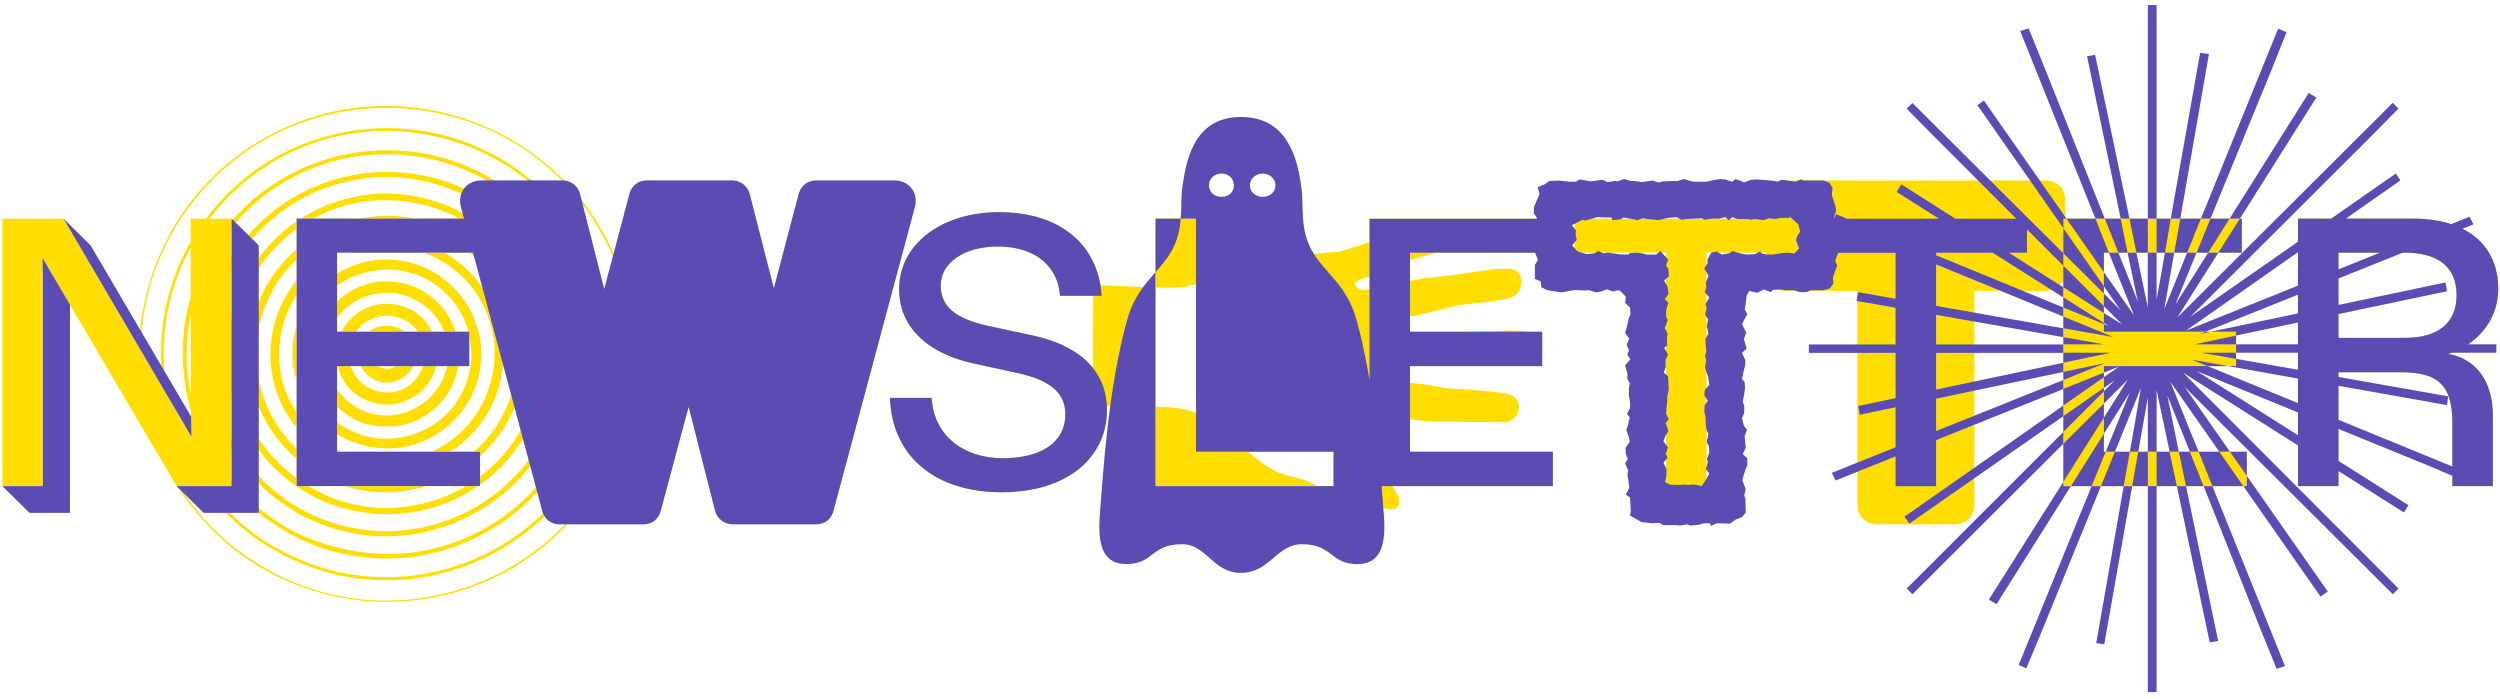
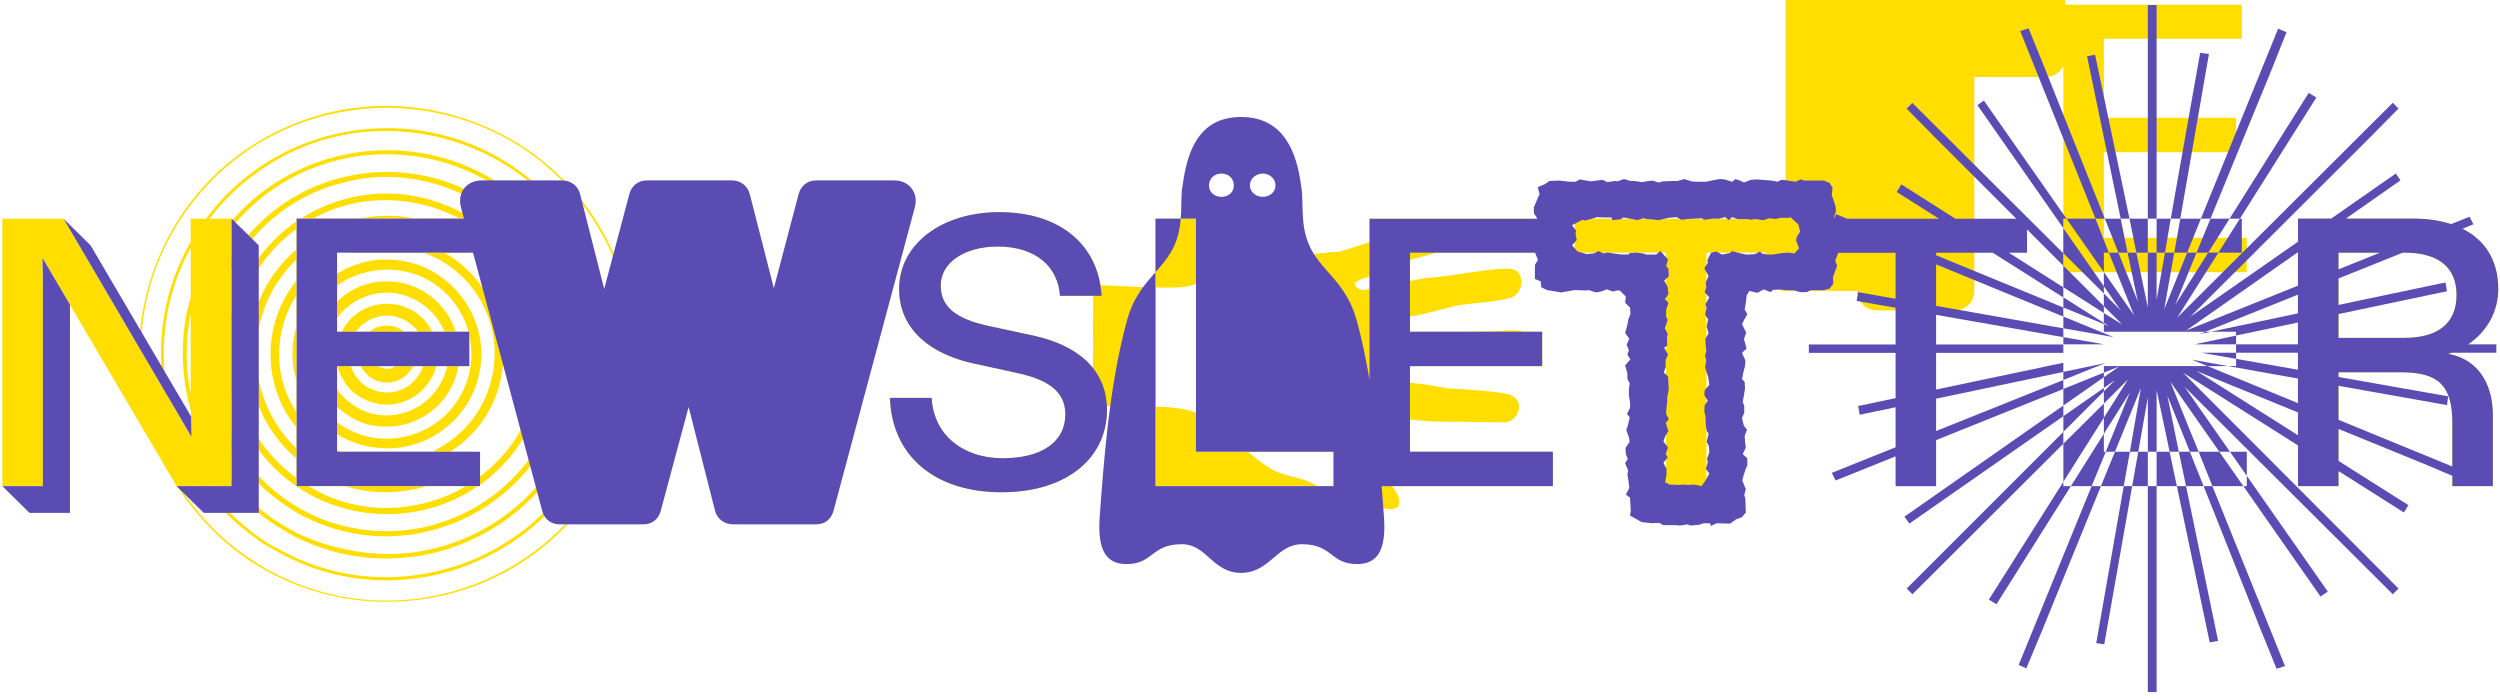
<svg xmlns="http://www.w3.org/2000/svg" viewBox="230 445 1145 320">
  <defs>
    <style>
      .cls-1 {
        fill: #5b4cb4;
      }

      .cls-2 {
        fill: #ffde00;
      }

      .cls-3 {
        isolation: isolate;
      }

      .cls-4 {
        mix-blend-mode: multiply;
      }
    </style>
  </defs>
  <g class="cls-3">
    <g id="Ebene_1" data-name="Ebene 1">
      <g>
        <path class="cls-2" d="M249.63,578.91l-.18-15.75,61.43,104.48h.32c.3.47.59.94.9,1.4,9.45,14.35,21.35,25.9,34.48,34.13,50.71,32.24,122.37,19.52,156.69-35.53h14.29l24.15-89.95,4.03-16.62,4.02,16.62,22.93,89.95h23.98l32.9-122.5h-18.73l-22.58,85.75-4.02,17.15c-1.23-5.95-2.62-11.73-4.2-17.15l-21.88-85.75h-24.85l-13.14,49.92c-1.17-10.99-3.94-21.82-8.38-32.07-24.5-59.15-94.85-86.1-152.78-58.8-40.47,18.76-64.1,58.64-65.33,99.92l-34.6-58.97h-28v122.5h18.55v-88.73ZM359.53,709.47c-3.5-1.75-6.83-3.33-9.8-5.25l-2.45-1.58c-14.59-9.1-26.42-21.17-35.16-35h10.95c5.36,7.49,11.81,14.34,19.31,20.3,3.5,2.8,7,5.25,10.33,7.35.7.52,1.58.7,2.27,1.23,48.82,28.78,108.57,11.91,137.87-30.94l.55,2.06h9.13c-29.6,46.94-91.13,66.27-143,41.83ZM502.32,630.89l-2.63-10.31c.21-1.45.39-2.91.54-4.39,2.36-23.15-4.48-46.81-18.31-65.3l-1.47-5.75h-3.22c-1.22-1.38-2.48-2.72-3.78-4.03-38.91-39.07-102.83-35.24-137.38,5.15v-1.12h-10.12c6.56-8.58,14.46-16.15,23.42-22.23,50.23-35.18,122.33-16.63,149.28,38.5,12.01,23.7,14.03,52.12,5.8,77.51-.67-2.73-1.36-5.36-2.13-8.03ZM317.36,588.66v36.71c-2.46-11.89-2.57-24.36,0-36.71ZM498.47,615.8l-15.32-60.06c1.78,2.64,3.45,5.4,5,8.3,8.51,15.75,12.03,34,10.32,51.76ZM336.08,625.35c2.49,9.65,7.07,19.09,14,27.77,5.95,7.53,13.48,13.83,21.53,18.2,1.4.88,2.98,1.57,4.38,2.27,23.1,10.68,51.1,9.1,72.98-5.95h-5.6c-4.72,2.8-9.62,5.08-14.88,6.65-17.33,5.43-34.48,4.03-49.18-2.45-2.1-1.05-4.38-2.1-6.48-3.33l-1.58-.88h-5.42v-3.68c-20.48-14.88-33.08-40.78-28.18-69.13,3.15-18.03,13.48-34.3,28.18-44.98v-3.5c-14.97,10.32-25.39,25.78-29.75,42.9v-21.15c10.83-19.54,29.69-34.58,51.8-39.6,25.53-6.76,53.37.82,72.96,17.91l4.09,15.24c-1.74-2.21-3.62-4.34-5.66-6.37h-.17c-3.5-3.5-7.35-6.65-11.55-9.45v3.68c7.89,5.41,14.67,12.47,19.77,21.04l10.21,38.01c-.15,8.91-1.96,17.78-5.48,26v.18c-4.73,11.38-12.43,21.18-22.23,28.53v3.85c17.26-12.33,27.37-30.75,29.97-50.1l4.27,15.89c-.66,1.98-1.4,3.94-2.21,5.86h-.18c-13.12,32.2-47.25,52.5-81.9,49.18-9.27-.88-18.2-3.15-26.08-6.83-1.75-.7-3.5-1.75-5.25-2.62-13.74-7.56-24.94-18.98-32.37-32.55v-20.59ZM463.15,545.14c-37.24-33.75-97.25-26.79-125.5,15.58-.55.82-1.06,1.65-1.57,2.48v-13.89c35.34-43.88,101.85-44.47,138.71-4.17h-11.64ZM336.08,650.7c5.41,8.93,12.56,16.94,21.35,23.42,3.33,2.45,6.65,4.55,9.8,6.48,1.23.7,2.45,1.23,3.67,1.75,43.81,21.45,97.14-.48,114.24-45.43l3.33,12.4c-16.72,32.74-52.76,52.74-89.57,48.96-11.38-1.23-21.7-4.02-31.33-8.4-2.28-1.05-4.2-2.1-6.3-3.33-9.8-5.67-18.28-13.05-25.2-21.61v-14.24ZM317.36,580.91c-5,17.27-4.77,35.41.1,52.22l.25,11.94-10.93-18.62c-2.03-10.66-2.41-21.92-.8-33.53,1.59-12.09,5.53-23.82,11.38-34.53v22.52ZM335.87,667.64c6.76,8.02,14.98,15,24.54,20.48.88.52,1.75,1.05,2.8,1.57l1.75,1.05c46.81,23.62,101.1,3.71,124.29-38.59l3.13,11.65c-13.32,19.8-33.68,34.83-56.89,41.46-28,8.05-55.83,3.85-78.4-9.1-1.23-.52-2.45-1.23-3.67-1.92-11.08-6.95-20.83-15.99-28.62-26.6h11.09ZM312.63,545.49c47.08-71.75,153.65-67.03,194.08,8.58,7.22,13.41,11.52,28.26,12.83,43.36l-8.81,33.46c-1.22,5.25-2.97,11.02-4.2,16.98-.51-2.3-1-4.47-1.49-6.55,3.36-9.76,5.36-20.34,5.7-31.6.7-28-10.5-56-30.45-75.78-44.27-44.61-118.71-39.04-155.92,11.2h-7.01v10.6c-12.05,20.83-15.96,44.83-12.35,67.67l-10.51-17.92c.21-20.59,6.03-41.4,18.14-60Z" />
        <path class="cls-2" d="M382.63,649.97l1.75,1.05v-7.17c-8.93-5.6-15.4-14.35-18.55-24.15v14.35c4.38,6.83,10.32,12.08,16.8,15.93Z" />
        <path class="cls-2" d="M372.13,581.71c3.33-4.55,7.53-8.58,12.25-11.38v-7c-4.03,2.1-7.88,4.9-11.55,8.4-2.62,2.62-5.08,5.43-7,8.4v14c1.4-4.2,3.5-8.4,6.3-12.42Z" />
        <path class="cls-2" d="M432.68,577.86c5.6,5.07,9.98,11.73,11.9,19.08h.35v1.58c.35,1.4.52,2.8.7,4.38,1.4,11.55-2.8,23.45-11.03,31.68-8.05,8.05-19.78,12.25-31.15,11.2-2.98-.35-5.95-.88-8.75-1.92-2.45-.88-4.9-1.93-7.18-3.33l-3.15-2.1v5.43l1.22.7c1.93,1.23,4.2,2.1,6.3,2.98,4.38,1.75,9.45,2.62,14.7,2.8,19.08.52,36.58-12.43,42-30.63,8.4-27.65-12.6-55.83-41.48-55.83-8.05-.17-15.93,2.27-22.75,6.48v5.43c14-9.98,34.3-10.15,48.3,2.1Z" />
        <path class="cls-2" d="M455.96,599.21c2.45,15.4-2.8,31.85-13.83,42.7-4.2,4.2-9.1,7.53-14.18,9.98h8.23c12.78-8.05,22.4-21.7,24.15-39.55,1.58-15.58-4.2-31.85-15.4-42.88-3.5-3.5-7.35-6.48-11.38-8.75h-9.63c15.75,5.6,28.88,19.25,32.03,38.5Z" />
        <path class="cls-2" d="M390.33,560.71h33.6c-10.67-3.85-22.58-4.03-33.6,0Z" />
        <path class="cls-2" d="M429.88,612.69h4.9c.88-4.38.88-8.92-.53-13.48l-.7-2.27h-5.6c2.45,4.73,3.15,10.15,1.92,15.75Z" />
        <path class="cls-2" d="M365.83,640.87v-6.83l-2.1-3.68c-8.75-15.75-7.53-35.35,2.1-50.23v-6.65c-1.05,1.23-2.1,2.63-2.98,4.03-12.95,19.43-11.73,45.68,2.98,63.35Z" />
        <path class="cls-2" d="M415.35,580.31c8.23,2.62,15.05,8.75,18.2,16.63h5.25c-4.38-12.95-16.28-23.1-31.68-23.1-8.75,0-16.8,3.5-22.75,9.28v7.52c6.82-9.45,19.78-14,30.98-10.33Z" />
        <path class="cls-2" d="M384.55,612.69c-1.23-5.42-.52-11.02,1.92-15.75h-2.1v-6.3c-.53.88-1.05,1.58-1.4,2.28-5.95,10.15-4.73,22.05,1.4,30.45v-10.68h.17Z" />
        <path class="cls-2" d="M374.05,610.06c-.88-10.5,3.15-20.3,10.33-26.95v-7.35c-4.9,3.67-9.1,8.4-11.9,14.35-8.75,17.85-2.45,37.8,11.9,48.3v-7c-5.78-5.43-9.63-12.95-10.33-21.35Z" />
        <path class="cls-2" d="M407.13,635.27c-2.27,0-4.73-.35-7.17-.88-2.98-.88-5.6-2.1-7.88-3.68-2.97-1.92-5.6-4.38-7.7-7.35v8.05c1.57,1.4,3.32,2.62,5.07,3.85,2.45,1.57,4.73,2.8,7.35,3.67,3.85,1.23,7.88,1.58,11.9,1.4,11.03-.35,21.18-6.65,26.78-15.75,2.28-3.85,3.85-7.88,4.38-11.9h-5.07c-2.63,12.43-13.83,22.58-27.65,22.58Z" />
        <path class="cls-2" d="M439.85,612.69h5.08v-14.17c-.17-.53-.17-1.05-.35-1.58h-5.77c1.58,4.9,2.1,10.33,1.05,15.75Z" />
        <path class="cls-2" d="M348.33,596.41c2.45-13.3,8.75-24.33,17.5-32.55v-4.73c-2.98,2.62-5.78,5.43-8.23,8.58-20.12,25.03-18.02,61.78,4.9,84.35,1.05,1.05,2.27,2.1,3.33,2.98v-4.55c-14.35-13.65-21.35-34.48-17.5-54.08Z" />
        <path class="cls-2" d="M388.23,656.97c-2.45-1.05-5.08-2.27-7.53-3.5-4.73-2.8-9.27-6.3-13.3-10.85l-1.57-1.75v9.62c2.62,2.45,5.42,4.73,8.4,6.65,1.4.88,2.8,1.75,4.2,2.45,2.45,1.4,5.25,2.8,8.05,3.68,20.83,7.7,44.28,2.98,60.55-11.38h-10.85c-14,8.93-31.85,11.2-47.95,5.08Z" />
        <path class="cls-2" d="M383.5,666.07c-2.1-.88-4.38-1.75-6.3-2.98-4.02-2.27-7.7-4.9-11.38-8.05v8.92c1.75,1.4,3.67,2.63,5.42,3.68h16.8l-4.55-1.58Z" />
        <path class="cls-2" d="M449.83,667.12c-.18,0-.18.17-.35.17l-.52.35h.88v-.52Z" />
        <path class="cls-2" d="M397.5,592.56c4.38-2.8,9.62-3.85,14.53-2.28,3.85,1.05,7.17,3.5,9.45,6.65h6.48c-3.68-7.53-11.55-12.95-20.83-12.78-9.45,0-16.98,5.43-20.65,12.78h6.48c1.22-1.58,2.62-3.15,4.55-4.38Z" />
        <path class="cls-2" d="M394.35,545.14h-21l-2.62,1.57c-1.75,1.05-3.33,2.1-4.9,3.15v9.27c8.4-7.18,18.2-11.9,28.53-14Z" />
        <path class="cls-2" d="M449.83,653.99c-7,6.3-15.4,10.85-24.5,13.65h18.02c2.28-1.4,4.38-2.8,6.48-4.38v-9.28Z" />
-         <path class="cls-2" d="M470.31,613.04c1.75-18.38-5.08-37.63-18.38-50.75-1.4-1.4-2.8-2.8-4.38-4.02v2.45h-2.45l1.05.88c19.6,16.8,26.43,45.33,16.28,68.95-3.5,8.58-8.93,15.75-15.4,21.35h2.8v2.1c11.02-9.98,18.73-23.98,20.48-40.95Z" />
        <path class="cls-2" d="M365.83,563.86v9.62c16.45-20.3,45.5-25.38,67.73-12.77h11.55c-24.85-20.13-58.63-16.63-79.28,3.15Z" />
        <path class="cls-2" d="M420.25,545.14c9.8,2.1,19.25,6.3,27.3,13.12v-8.75c-2.27-1.58-4.55-3.15-7-4.38h-20.3Z" />
        <path class="cls-2" d="M365.83,545.14v1.22c.7-.35,1.22-.88,1.92-1.22h-1.92Z" />
        <polygon class="cls-2" points="446.51 545.14 447.55 545.84 447.55 545.14 446.51 545.14" />
        <path class="cls-2" d="M427.95,651.89h-41.65l3.85,1.58c12.08,4.38,25.73,4.02,37.8-1.58Z" />
        <path class="cls-2" d="M414.13,606.39c-.53-4.2-5.08-7.35-8.93-5.95-2.98.88-5.25,4.02-4.9,7.18.17,1.92,1.22,3.85,2.62,4.9l.17.17h8.05c1.92-1.4,3.15-3.85,2.98-6.3Z" />
        <path class="cls-2" d="M407.13,594.14c-2.97,0-5.77,1.05-8.05,2.8h16.1c-2.1-1.75-4.9-2.8-8.05-2.8Z" />
        <path class="cls-2" d="M407.13,613.91c-1.22,0-2.8-.52-4.02-1.23h-7.88c1.05,2.1,2.8,4.03,4.73,5.43.88.52,1.92,1.05,2.8,1.4.35,0,.52.18.7.18,6.3,1.92,12.95-1.23,15.75-7h-8.05c-1.05.88-2.45,1.23-4.03,1.23Z" />
        <path class="cls-2" d="M386.3,651.89c-.7-.35-1.23-.7-1.92-.88v.88h1.92Z" />
        <path class="cls-2" d="M394.35,545.14h25.9c-8.4-1.75-17.33-1.75-25.9,0Z" />
        <path class="cls-2" d="M425.33,667.64h-37.28c12.25,3.85,25.38,3.68,37.28,0Z" />
        <path class="cls-2" d="M440.55,545.14h5.95c-13.83-8.58-30.45-12.78-46.38-11.2-12.25,1.22-23.1,5.25-32.38,11.2h5.6c21.35-11.73,46.73-10.85,67.2,0Z" />
        <path class="cls-2" d="M419.9,611.11c-.17.52-.35,1.05-.7,1.57h4.55c.88-2.62,1.23-5.42.7-8.4-.35-2.62-1.58-5.25-2.98-7.35h-6.3c4.2,3.15,6.3,8.75,4.73,14.18Z" />
        <path class="cls-2" d="M365.83,619.69v-25.55c-2.63,8.58-2.45,17.5,0,25.55Z" />
        <path class="cls-2" d="M407.13,624.76c-1.92,0-4.02-.35-5.77-1.05-1.92-.7-3.5-1.58-5.08-2.8-2.62-2.1-4.55-5.08-5.6-8.23h-6.12c.52,2.1,1.4,4.2,2.62,6.3,1.58,2.8,3.68,5.08,6.12,6.83,2.62,1.75,5.43,3.15,8.58,3.85,4.03,1.05,8.05.88,12.08-.35,7.35-2.27,13.3-8.23,15.58-15.58.18-.35.18-.7.35-1.05h-6.12c-2.27,7-8.93,12.25-16.63,12.08Z" />
        <path class="cls-2" d="M394,606.21c.17-3.67,2.1-7,5.08-9.27h-6.12c-3.33,4.73-4.03,10.68-2.28,15.75h4.55c-.88-1.92-1.4-4.2-1.23-6.48Z" />
        <path class="cls-2" d="M773.23,576.29c1.05-.17,2.62-.52,4.55-1.23v-29.93h-18.55v31.5c5.77.17,11.02.17,14-.35Z" />
        <path class="cls-2" d="M733.99,575.64c-3.4-20.36-20.19-33.48-46.35-33.48s-45.85,14.7-45.85,35.18c0,19.08,15.23,30.1,34.13,34.13l19.25,4.2c14.18,2.98,22.75,8.23,22.75,19.08,0,12.77-11.02,20.12-28.7,20.12s-31.5-10.15-32.55-27.65h-19.08c.88,26.43,20.3,43.23,51.1,43.23s48.3-16.45,48.3-37.63c0-.62-.02-1.23-.05-1.84,6.68.22,14.76,0,22.27.26v-54.6c-8.5-.15-18.38-.8-25.23-1ZM703.22,598.69l-21.18-4.55c-13.65-3.15-21.18-8.23-21.18-18.38,0-10.68,11.2-17.85,26.08-17.85,17.5,0,27.65,9.28,28.53,22.58h15.21l-.1,33.05c-6.01-7.55-15.78-12.35-27.36-14.85Z" />
        <path class="cls-2" d="M813.83,660.64c-3.68-1.93-7.18-4.55-10.33-7.18l-2.1-1.58h-23.62v-17.85c-4.73-1.92-11.38-2.62-18.55-2.8v36.4h74.03l-2.1-1.23c-5.6-2.8-11.9-3.15-17.33-5.77Z" />
        <path class="cls-2" d="M843.05,560.36c-11.9.35-23.63,3.33-35.7,4.38-7.35,1.58-21.35,7.7-29.58,10.33v58.98c1.22.35,2.27.88,3.15,1.58,7,5.07,13.65,10.85,20.48,16.27h39.38c-4.38-2.45-8.05-5.07-8.4-7-.88-5.42,17.85-8.93,21.7-9.27.93-.07,1.99-.08,3.15-.07v23.42c-.35-.16-.7-.31-1.05-.43-2.62-.52-9.62-3.5-15.4-6.65v15.75h-7.53c3.67,2.1,7.53,4.55,11.55,5.25,3.85.52,7.7.18,11.55,1.4,3.5,1.4,7.7,4.55,11.55,3.85,4.79-.86,3.34-5.76-.33-10.5h73.66v-15.75h-65.45v-14.78c3.91.41,7.74.78,11.03.95l32.73.35c6.48-1.05,8.93-9.8,2.1-12.6-4.2-1.58-22.58-2.62-28.88-2.98-3.67-.7-7.35-1.4-11.2-1.92-1.89-.23-3.86-.41-5.78-.59v-7.64h60.55v-15.75h-7.65c-5.06-1.28-12.2-.18-14.92-.18-5.04,0-10.08.08-15.12.18h-22.85v-7c2.61-.43,4.82-.78,5.78-1.05l15.23-3.85c5.95-1.23,22.75-1.92,26.6-4.38,4.72-2.8,4.72-11.55-1.05-12.43-6.65-1.23-30.45,4.03-39.38,4.03l-7.18,1.42v-9.59c3.27-1.08,7.88-2.14,12.28-3.37h50.9v-15.58h-81.73v10.78c-5.32,1.74-10.25,3.35-14.17,4.45ZM855.48,577.69c-1.4.35-2.8-.17-3.5-.7-3.8-2.42.36-3.93,5.25-5.28v5.63l-1.75.35Z" />
-         <path class="cls-2" d="M1047.79,527.64c-5.08,0-8.93,3.85-8.93,8.93v8.58h-87.67v15.58h41.83v106.93h18.55v-106.93h27.29v8.58c0,5.07,3.85,8.92,8.93,8.92h32.9v98c0,5.08,3.85,8.93,8.92,8.93h35.7c5.08,0,8.92-3.85,8.92-8.93v-98h32.73c3.64,0,6.64-1.99,8.05-4.98v94.41h84v-15.75h-65.45v-39.2h60.55v-15.75h-60.55v-36.23h63.18v-15.58h-80.85v-8.58c0-5.08-3.85-8.93-8.92-8.93h-119.18Z" />
+         <path class="cls-2" d="M1047.79,527.64c-5.08,0-8.93,3.85-8.93,8.93v8.58h-87.67v15.58h41.83v106.93h18.55v-106.93h27.29v8.58c0,5.07,3.85,8.92,8.93,8.92h32.9c0,5.08,3.85,8.93,8.92,8.93h35.7c5.08,0,8.92-3.85,8.92-8.93v-98h32.73c3.64,0,6.64-1.99,8.05-4.98v94.41h84v-15.75h-65.45v-39.2h60.55v-15.75h-60.55v-36.23h63.18v-15.58h-80.85v-8.58c0-5.08-3.85-8.93-8.92-8.93h-119.18Z" />
        <path class="cls-2" d="M1353.17,638.77v28.88h18.55v-32.38c0-15.93-8.05-26.08-20.48-28.18,11.2-3.32,22.93-13.83,22.93-29.75,0-21-15.58-32.2-38.85-32.2h-52.85v122.5h18.55v-52.15h28.53c16.98,0,23.62,5.77,23.62,23.28ZM1301.02,560.71h30.28c15.4,0,23.8,6.65,23.8,19.43s-8.4,19.6-23.8,19.6h-30.28v-39.03Z" />
      </g>
    </g>
    <g id="Ebene_2" data-name="Ebene 2">
      <g class="cls-4">
        <path class="cls-1" d="M317.53,635.79l-46.03-78.4-12.42-12.25,58.63,99.93c0-2.98-.18-6.13-.18-9.28Z" />
        <polygon class="cls-1" points="323.31 679.89 348.51 679.89 348.51 557.39 336.08 545.14 336.08 667.64 310.88 667.64 323.31 679.89" />
        <path class="cls-1" d="M231.08,667.64l12.42,12.25h18.55v-95.38l-12.6-21.35c.18,5.78.18,10.68.18,15.75v88.73h-18.55Z" />
        <path class="cls-1" d="M449.83,651.89h-65.45v-39.2h60.55v-15.75h-60.55v-36.23h62.27l31.7,118.3c1.05,3.85,4.03,6.13,7.88,6.13h38.5c3.85,0,6.83-2.28,7.88-6.13l12.78-47.6,12.08,47.43c.88,3.68,4.2,6.3,8.05,6.3h38.33c3.85,0,6.82-2.28,7.88-6.13l37.28-139.13c1.75-6.65-2.62-12.25-9.45-12.25h-35.88c-3.85,0-6.83,2.45-7.88,6.12l-11.38,43.23-11.02-43.05c-.88-3.68-4.2-6.3-8.05-6.3h-39.2c-3.85,0-6.83,2.45-7.88,6.12l-11.55,43.58-11.02-43.4c-.88-3.68-4.2-6.3-8.05-6.3h-37.1c-6.83,0-11.2,5.6-9.45,12.25l1.41,5.25h-76.65v122.5h84v-15.75Z" />
        <path class="cls-1" d="M703.22,598.69l-21.18-4.55c-13.65-3.15-21.18-8.23-21.18-18.38,0-10.68,11.2-17.85,26.08-17.85,17.5,0,27.65,9.28,28.53,22.58h19.08c-1.4-23.1-18.73-38.33-46.9-38.33-26.43,0-45.85,14.7-45.85,35.18,0,19.08,15.23,30.1,34.13,34.13l19.25,4.2c14.18,2.98,22.75,8.23,22.75,19.08,0,12.77-11.02,20.12-28.7,20.12s-31.5-10.15-32.55-27.65h-19.08c.88,26.43,20.3,43.23,51.1,43.23s48.3-16.45,48.3-37.63c0-19.25-14.35-29.93-33.78-34.13Z" />
        <path class="cls-1" d="M770.78,545.14h-11.55v24.5c5.25-5.95,10.15-11.55,11.38-22.75l.17-1.75Z" />
        <path class="cls-1" d="M851.45,592.04c-6.3-22.93-22.22-23.62-24.5-45.15-.7-7.35-.17-11.9-1.05-16.98-1.93-14-7.18-31.33-27.48-31.33s-24.85,17.33-26.78,31.33c-.88,4.73-.35,8.93-.88,15.23h7v106.75h63v15.75h-81.55v-98c-4.9,5.6-10.15,11.38-13.13,22.4-8.23,30.1-10.68,66.15-12.43,89.78-1.05,14.88,2.8,21.53,12.25,21.53,12.42,0,11.2-9.1,25.38-9.1,11.55,0,14,13.12,27.13,13.12s16.28-13.12,27.83-13.12c14.18,0,12.95,9.1,25.38,9.1,9.45,0,13.3-6.65,12.25-21.53-.32-4.34-.67-9.11-1.07-14.18h78.42v-15.75h-65.45v-39.2h60.55v-15.75h-60.55v-36.23h57.29l1.33,3.33-1.4,2.27v6.48l2.63,1.05.35,2.8,2.62,1.23,6.48,1.05,5.95-1.05h1.4l3.85.17,1.4-.17,3.33,1.05,2.1-.35,2.8-1.05,2.97,1.05,1.23-.52h1.75l2.8,2.8-.35,2.8,2.28,2.27.17,2.98-.88,2.1-.7,3.5-.88,2.98,1.93,2.62-1.23,2.8,1.05,2.45-.7,2.1,1.4,2.1-2.45,2.8,1.05,3.67v2.45l1.05,2.1-.35,2.62v2.98l.53,3.15v2.45l-1.4,2.8,1.23,1.58-.88,3.85-.7,1.92,1.22,3.33.35,2.1-1.92,2.8.17,2.8.88,2.27-1.23,1.93,1.4,3.32-.35,1.93.52,2.98.35,3.15-1.58,2.98,1.92,1.4.35,5.95-.35,2.27,3.15,1.75,2.1,1.23,4.73.52,3.5-.17,1.75,1.05h5.77l1.93.18,3.33-.52,1.4.52,4.03-.35,2.1-.7h2.8l.52,1.23,2.62-1.23,6.12.18,2.62-1.93,2.8-1.05,1.75-2.1-.18-6.3-.52-1.75.7-2.62-1.58-4.02.35-1.58,1.23-3.85.7-1.4v-3.33l-2.1-1.92,1.4-2.98-.35-2.8-.17-2.45,1.05-2.98-1.4-1.75-.88-3.5,1.05-2.45v-3.15l-.7-1.93.53-2.8.52-3.15-.17-3.15-1.22-1.23.52-2.62.88-3.5.17-2.45-1.57-3.5,2.1-1.92-.7-2.62-.52-1.75,1.05-2.98-1.92-3.85,1.05-2.1,1.4-2.45-1.22-2.1.53-3.32.35-3.15,1.22-2.1,3.68.88,2.97-1.57,3.15,1.23,1.05-1.05,3.33-.17,2.45.35h3.67l2.97.88h2.98l1.92-.88h5.6l2.97-.7,1.75-2.27-.17-2.98,1.92-5.25-.88-2.28,1.4-3.67h26.25v21.06l-17.15-3.03-.7,4.02,17.85,3.13v16.82h-39.72v3.85h39.72v20.72l-17.15,3.61.7,4.02,16.45-3.46v18.34l-29.22,11.71,1.75,3.5,27.47-11.04v13.66h18.55v-21.11l58.28-23.41v-4.11l-58.28,23.36v-14.81l58.28-12.25v-4.2l-58.28,12.26v-16.81h58.28v-3.85h-58.28v-13.56l58.28,10.23v-4.03l-58.28-10.31v-19l58.28,23.92v-4.16l-58.28-23.94v-1.16h25.93l32.34,20.48v-4.62l-24.94-15.85h8.31v-10.68l16.63,16.63v-5.7l-69.13-68.85-2.62,2.62,13.65,13.83,36.58,36.58h-27.9l-24.77-15.75-2.1,3.5,19.35,12.25h-42.07l-5.11-2.1-.76,1.86-.11-.63.88-2.62-.18-2.1-1.75-5.25.35-3.32-1.4-2.28-2.62-1.05h-9.1l-1.4-.52-2.45,1.05-4.72-.7-1.75-.18-1.75.88-2.62-.52-2.62-.17-4.02-.35-2.98.17-3.15,1.23-1.4-.7-2.45-.88-1.58,1.23-3.33-1.05-2.27-.18-3.15.53-3.15.7h-5.08l-1.58-.17-3.33-1.05-3.15.88h-1.92l-4.72.18-2.1.52-2.62-.88-2.97.35-1.75.35-3.68-.53h-1.75l-2.97-.88-2.98,1.05-1.05-.18-3.67.53-2.1-1.05-5.42.7-5.08-.88-1.75,1.05h-2.8l-4.9-.52-4.38.17-2.27,1.58-3.15,1.23.88,3.15-2.62,6.12v2.8l1.4,1.92v.53h-76.65v73.85c-1.53-9.19-3.41-18.31-5.77-26.95ZM789.5,535.16c-3.33,0-5.78-2.1-5.78-5.25s2.45-5.42,5.78-5.42c3.15,0,5.6,2.27,5.6,5.42s-2.45,5.25-5.6,5.25ZM808.4,535.16c-3.15,0-5.95-2.1-5.95-5.25s2.8-5.42,5.95-5.42c2.98,0,5.78,2.27,5.78,5.42s-2.8,5.25-5.78,5.25ZM951.55,552.14l.35-1.4-1.92-2.62,4.73-2.45,1.22.35,3.33-.88,2.28-.7,2.8.17h3.67l.53,1.23,3.5-.35,1.58-.88,4.9.88,1.4.35,2.62-.88,1.75.35,2.45.17,2.8.35,4.55-1.05,2.1-.18,1.58-.17,2.45,1.23,2.45-.35,6.83-.35,1.05.7,3.68-.52h3.15l2.8-.7,1.57,1.4,1.58-1.4,2.45.88h5.08l.53.35,2.45-.35,3.85.52,2.62-.88,2.97.35,2.1-.52h3.85l.88-.35,3.5,3.33.88,3.32-1.4,2.1-.53,1.75,1.4,3.85-2.1,2.28-2.97-.35-2.62.17-4.38.7h-2.45l-2.62-.52-.7-.88-2.45,1.22-3.67.18-3.5-.7-3.15-.88-1.05.88-3.67.7-2.45-1.4-2.45.52-1.75,3.33.17,1.4-1.58,2.45,1.93,3.5-1.23,2.97.18,2.28-.7,2.27,2.1,2.27-1.75,3.15.53,1.75-.7,2.98,1.4,2.27-.7,3.15.88,3.15-1.4,2.45v2.27l.35,3.33-.53,2.45.53,1.75-.53,3.33.53,1.92.88,2.45.52,3.67-2.1,2.45-.18,2.27,1.58,2.62-1.4,1.93-.18,2.98.53,2.27.17,4.02.35,2.45.88,1.4-.88,3.68,1.05,2.1.17,2.98-1.05,2.62.35,1.75-.88,2.98,1.58,2.1-1.58,2.98-1.92,2.8-3.5-.7-2.62.18-2.45-.18-1.75.18-4.38-.18-1.92-1.05.52-3.68v-2.45l-1.4-2.8,1.92-2.45-.88-1.58,1.05-2.98-2.1-2.8.88-2.45,1.4-2.27-1.22-3.68,1.4-1.75-1.23-2.45.17-2.8.35-2.8v-2.1l.7-3.5-.18-3.15-.17-2.8-1.92-1.75.88-2.62v-3.32l1.05-2.28-1.75-3.15,1.4-1.05-.17-3.5.35-1.75-1.22-2.62,1.22-3.85-.7-1.4v-3.15l1.05-3.33-1.57-1.58,1.57-2.45-.35-3.15-1.58-2.98,2.1-1.92-.18-3.5-1.05-1.23.88-2.98-3.5-3.85-1.92,1.58h-4.55l-1.58-.52-2.8-.35-3.15.17-.53.7h-3.33l-6.3-.88-1.92.35-2.28-1.05-1.92,1.05-3.5.35-4.2-1.22-2.45-2.8,2.1-2.45-.53-2.8Z" />
        <polygon class="cls-1" points="1290.88 489.66 1287.38 487.56 1251.15 545.14 1255.88 545.14 1290.88 489.66" />
        <polygon class="cls-1" points="1256.75 560.71 1256.75 545.14 1255.88 545.14 1246.01 560.71 1256.75 560.71" />
        <polygon class="cls-1" points="1154.55 749.54 1158.05 751.12 1165.57 733.09 1192.23 667.64 1187.97 667.64 1154.55 749.54" />
        <polygon class="cls-1" points="1270.05 477.76 1277.23 459.74 1273.38 458.16 1238.02 545.14 1242.4 545.14 1270.05 477.76" />
        <polygon class="cls-1" points="1189.55 470.06 1185.87 470.76 1201.27 545.14 1205.3 545.14 1189.55 470.06" />
        <polygon class="cls-1" points="1166.27 475.66 1159.1 457.99 1155.25 459.21 1189.72 545.14 1194.01 545.14 1166.27 475.66" />
        <polygon class="cls-1" points="1103.27 714.54 1105.9 717.17 1175.02 648.22 1175.02 642.79 1103.27 714.54" />
        <rect class="cls-1" x="1213.7" y="667.64" width="4.03" height="94.33" />
        <polygon class="cls-1" points="1236.97 651.89 1243.27 667.64 1257.45 667.64 1246.43 651.89 1236.97 651.89" />
        <polygon class="cls-1" points="1241.7 469.71 1237.67 469.19 1224.2 545.14 1228.57 545.14 1241.7 469.71" />
        <polygon class="cls-1" points="1190.07 739.57 1193.75 740.09 1206.54 667.64 1202.67 667.64 1190.07 739.57" />
        <rect class="cls-1" x="1213.7" y="447.31" width="4.03" height="97.83" />
        <polygon class="cls-1" points="1242.05 739.22 1245.9 738.52 1231.2 667.64 1227 667.64 1242.05 739.22" />
        <polygon class="cls-1" points="1259.03 651.89 1251.31 651.89 1259.03 662.92 1259.03 651.89" />
        <polygon class="cls-1" points="1265.5 733.62 1272.68 751.29 1276.53 750.07 1243.27 667.64 1239.25 667.64 1265.5 733.62" />
        <polygon class="cls-1" points="1193.57 615.66 1175.02 623.12 1175.02 630.71 1193.57 617.76 1193.57 615.66" />
        <polygon class="cls-1" points="1193.57 622.66 1175.02 635.6 1175.02 642.79 1193.57 624.24 1193.57 622.66" />
        <polygon class="cls-1" points="1175.02 615.31 1175.02 619.01 1194.27 611.29 1175.02 615.31" />
        <polygon class="cls-1" points="1193.57 651.89 1193.57 643.66 1178.47 667.64 1187.97 667.64 1194.45 651.89 1193.57 651.89" />
        <polygon class="cls-1" points="1175.02 599.39 1175.02 602.71 1193.57 602.71 1175.02 599.39" />
        <polygon class="cls-1" points="1198.65 651.89 1192.23 667.64 1202.67 667.64 1205.47 651.89 1198.65 651.89" />
        <polygon class="cls-1" points="1175.02 665.65 1140.9 719.62 1144.4 721.72 1178.47 667.64 1175.02 667.64 1175.02 665.65" />
        <polygon class="cls-1" points="1193.57 629.84 1175.02 648.22 1175.02 665.65 1193.57 636.31 1193.57 629.84" />
        <polygon class="cls-1" points="1241.08 612.69 1250.45 612.69 1233.83 609.71 1241.08 612.69" />
        <polygon class="cls-1" points="1193.57 592.91 1175.02 581.19 1175.02 585.82 1193.57 593.44 1193.57 592.91" />
        <polygon class="cls-1" points="1254.13 609.36 1254.13 606.56 1238.2 606.56 1254.13 609.36" />
        <polygon class="cls-1" points="1242.58 596.94 1240.12 596.94 1237.5 597.99 1242.58 596.94" />
        <polygon class="cls-1" points="1254.13 602.71 1254.13 598.69 1235.05 602.71 1254.13 602.71" />
        <polygon class="cls-1" points="1193.57 585.21 1175.02 566.66 1175.02 576.57 1193.57 588.36 1193.57 585.21" />
        <polygon class="cls-1" points="1175.02 589.98 1175.02 595.36 1197.95 599.39 1175.02 589.98" />
        <polygon class="cls-1" points="1231.72 560.71 1238.02 545.14 1228.57 545.14 1225.81 560.71 1231.72 560.71" />
        <polygon class="cls-1" points="1221.57 560.71 1224.2 545.14 1217.72 545.14 1217.72 560.71 1221.57 560.71" />
        <polygon class="cls-1" points="1241.35 560.71 1251.15 545.14 1242.4 545.14 1236.03 560.71 1241.35 560.71" />
        <polygon class="cls-1" points="1257.45 667.64 1292.8 718.22 1296.13 715.94 1259.03 662.92 1259.03 667.64 1257.45 667.64" />
        <path class="cls-1" d="M1226.3,584.51l9.73-23.8h-4.31l-10.5,25.9,4.59-25.9h-4.24l-3.85,21.53v-21.53h-4.03v25.03l-5.25-25.03h-4.03l4.73,22.4-8.92-22.4h-4.38l11.55,28.7-13.83-19.78v6.48l7.7,11.02-7.7-7.7v5.78l8.4,8.4-8.4-5.25v4.55l2.27,1.4-2.27-.88v3.5h46.54l42.35-16.98v8.59l-39.89,8.38h11.55v1.75l28.34-5.96v9.98h-28.34v3.85h28.34v7.81l-28.34-5v3.32h-3.67l32.02,5.7v11.27l-41.39-16.97h-47.5v2.98l7-2.8-7,4.9v4.9l5.08-3.5-5.08,5.08v5.6l11.03-11.02-11.03,17.5v7.35l11.9-18.9-11.03,27.13h4.2l11.9-29.23-5.07,29.23h3.85l4.38-24.85v24.85h4.03v-28.18l5.95,28.18h4.2l-5.25-25.73,10.31,25.73h4.04l-4.03-9.8-8.92-22.23,22.41,32.03h4.88l-20.81-29.75,95.38,95.03,2.62-2.62-98.7-98.88,52.67,33.35v18.62h18.55v-6.88l29.93,18.95,2.1-3.33-32.03-20.29v-14.63l41.83,17.08,10.32,4.41v4.69h18.55v-32.38c0-15.93-8.05-26.08-20.48-28.18.53-.16,1.06-.34,1.59-.52h20.47v-3.85h-12.9c7.63-5.18,13.77-13.86,13.77-25.38,0-13.14-6.1-22.45-16.37-27.57l5-2.01-1.75-3.5-8.45,3.39c-5.07-1.66-10.89-2.52-17.29-2.52h-30.93l24.98-17.5-2.1-3.15-29.63,20.65h-15.18v10.58l-49.34,34.39,81.73-81.55,13.65-13.83-2.62-2.62-98.7,98.35,18.84-29.75h-4.66l-15.05,23.8ZM1282.47,644.34l-46.37-29.38,46.37,18.93v10.45ZM1353.17,638.77v19.89l-52.15-21.39v-15.58l49.71,8.85.53-4.02-50.23-8.87v-2.16h28.53c16.98,0,23.62,5.77,23.62,23.28ZM1331.3,560.71c15.4,0,23.8,6.65,23.8,19.43s-8.4,19.6-23.8,19.6h-30.28v-10.9l49.71-10.45-.7-4.03-49.01,10.3v-12.13l29.47-11.81h.8ZM1301.02,568.37v-7.66h19.07l-19.07,7.66ZM1282.47,560.5v15.33l-51.27,20.59,51.27-35.92Z" />
        <polygon class="cls-1" points="1213.7 560.71 1213.7 545.14 1205.3 545.14 1208.45 560.71 1213.7 560.71" />
        <polygon class="cls-1" points="1209.32 651.89 1206.54 667.64 1213.7 667.64 1213.7 651.89 1209.32 651.89" />
        <polygon class="cls-1" points="1204.42 560.71 1201.27 545.14 1194.01 545.14 1200.22 560.71 1204.42 560.71" />
        <polygon class="cls-1" points="1193.57 576.11 1175.02 549.51 1175.02 560.96 1193.57 579.44 1193.57 576.11" />
        <polygon class="cls-1" points="1217.72 651.89 1217.72 667.64 1227 667.64 1223.67 651.89 1217.72 651.89" />
        <polygon class="cls-1" points="1227.88 651.89 1231.2 667.64 1239.25 667.64 1232.94 651.89 1227.88 651.89" />
        <polygon class="cls-1" points="1193.57 560.71 1195.85 560.71 1189.72 545.14 1176.44 545.14 1193.57 569.64 1193.57 560.71" />
        <polygon class="cls-1" points="1176.44 545.14 1138.62 491.06 1135.65 493.16 1175.02 549.51 1175.02 545.14 1176.44 545.14" />
-         <polygon class="cls-1" points="1175.02 606.56 1175.02 611.11 1196.72 606.56 1175.02 606.56" />
        <polygon class="cls-1" points="1102.22 681.64 1104.5 684.79 1175.02 635.6 1175.02 630.71 1102.22 681.64" />
      </g>
    </g>
  </g>
</svg>